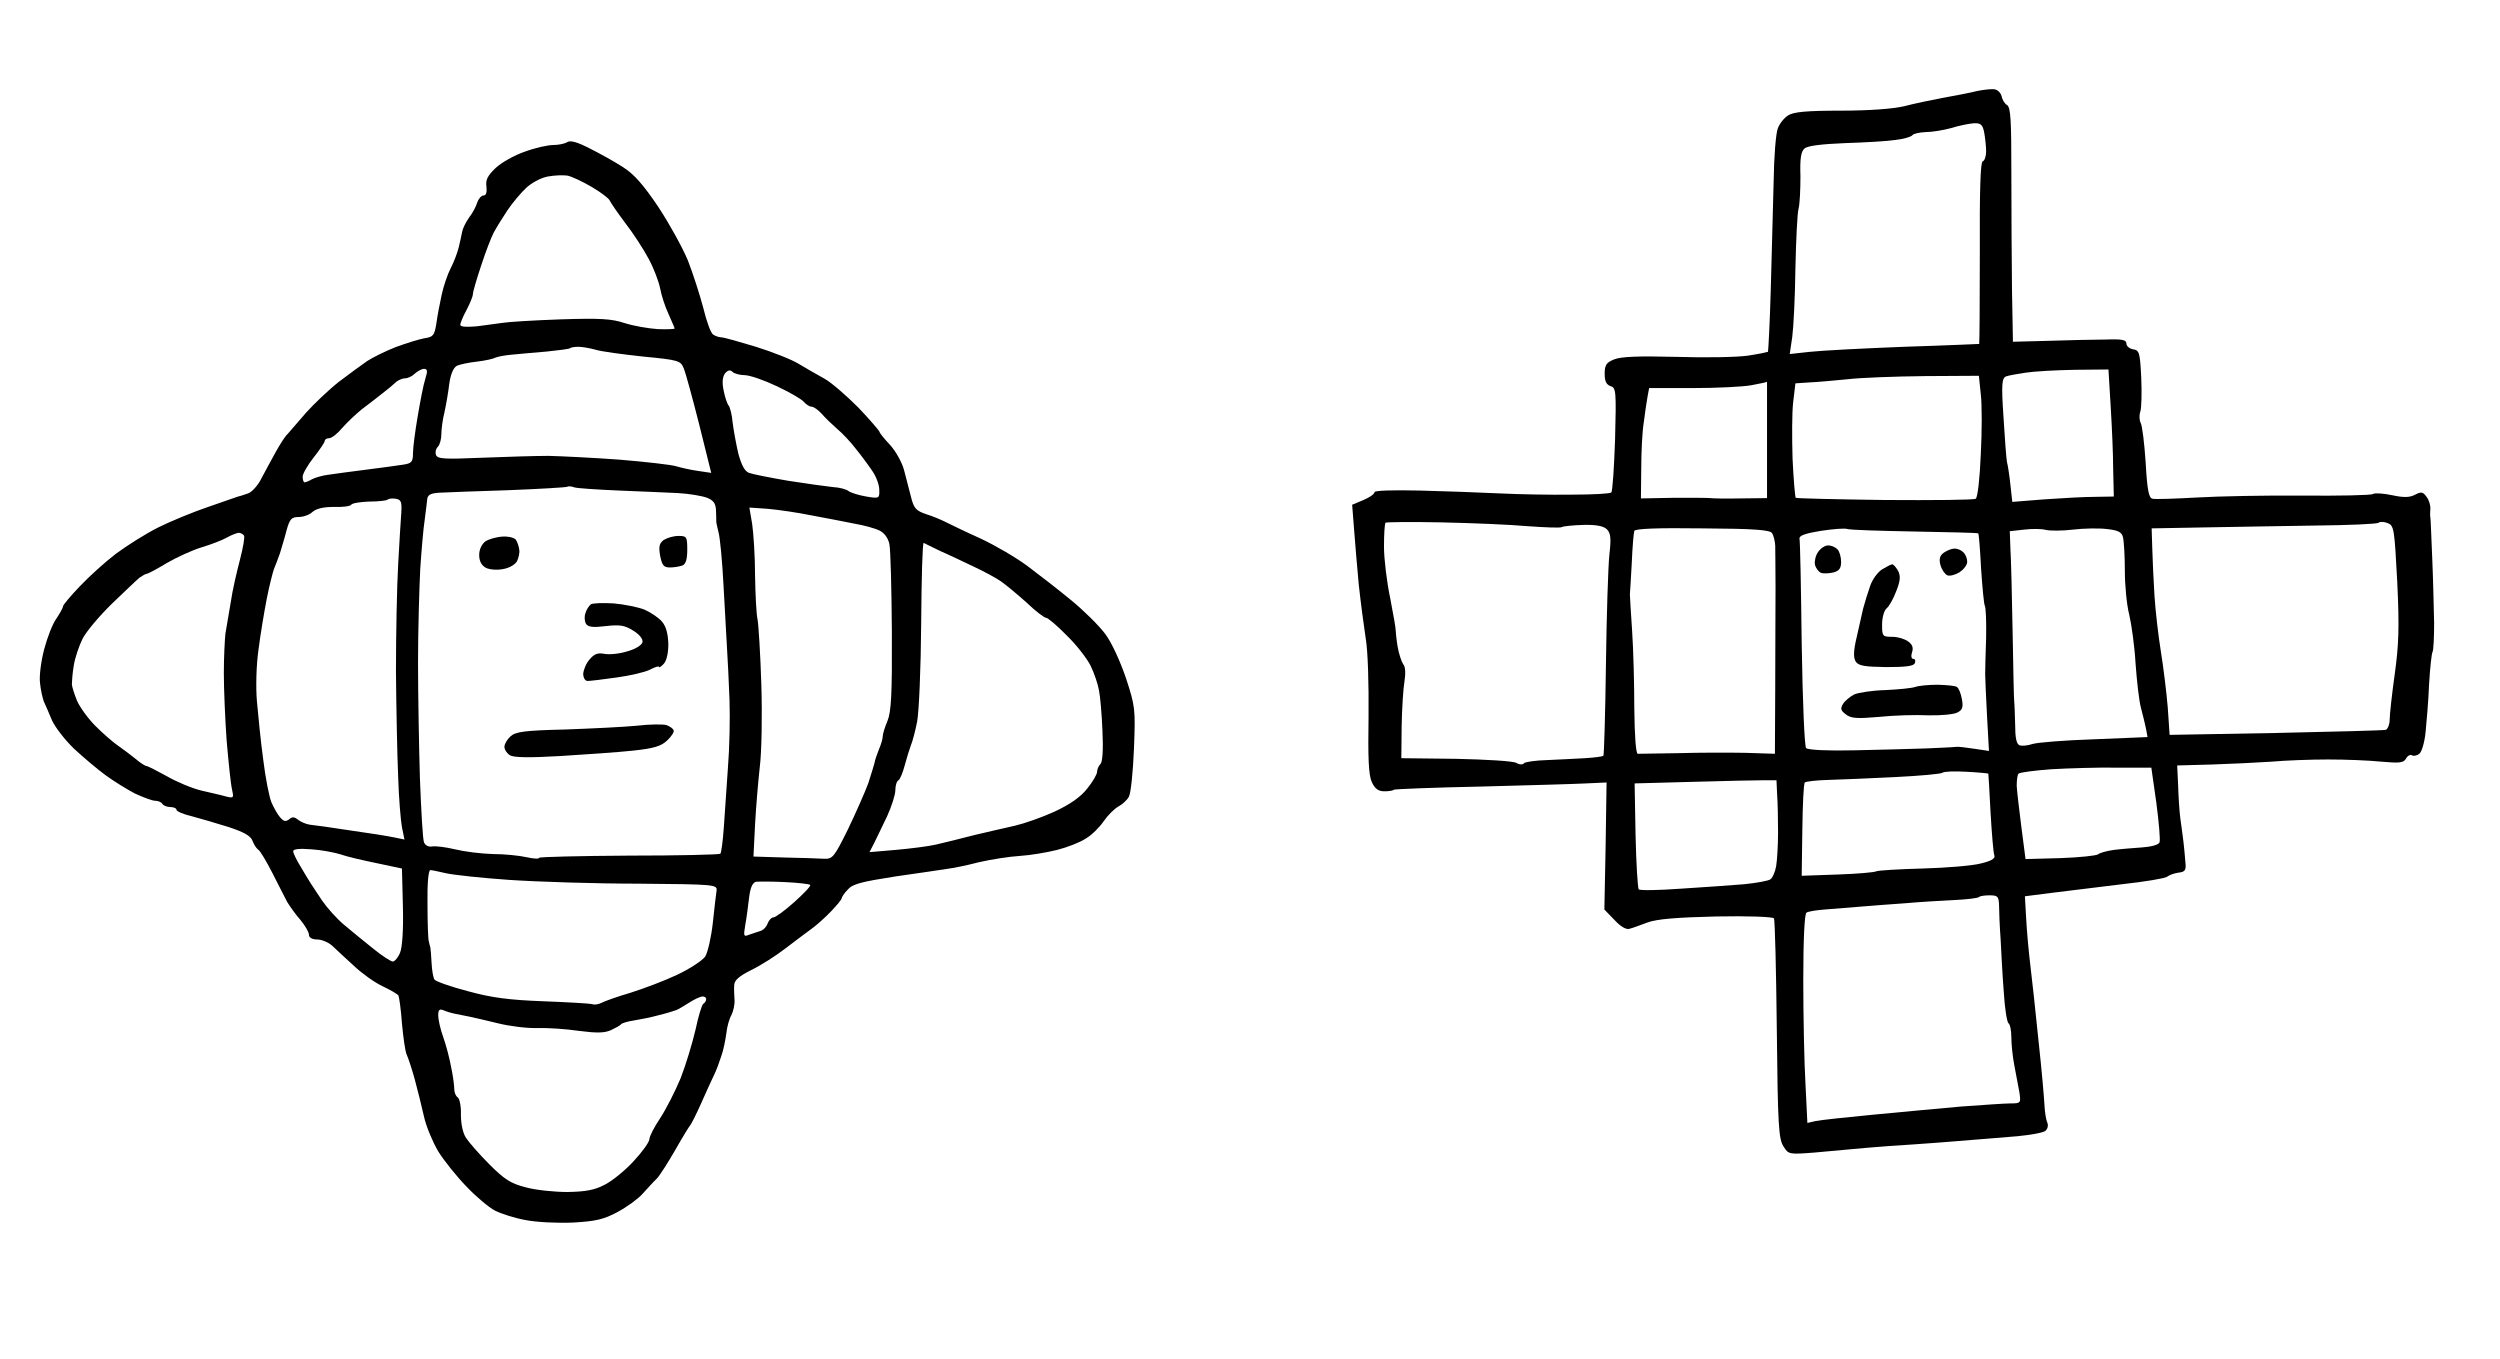
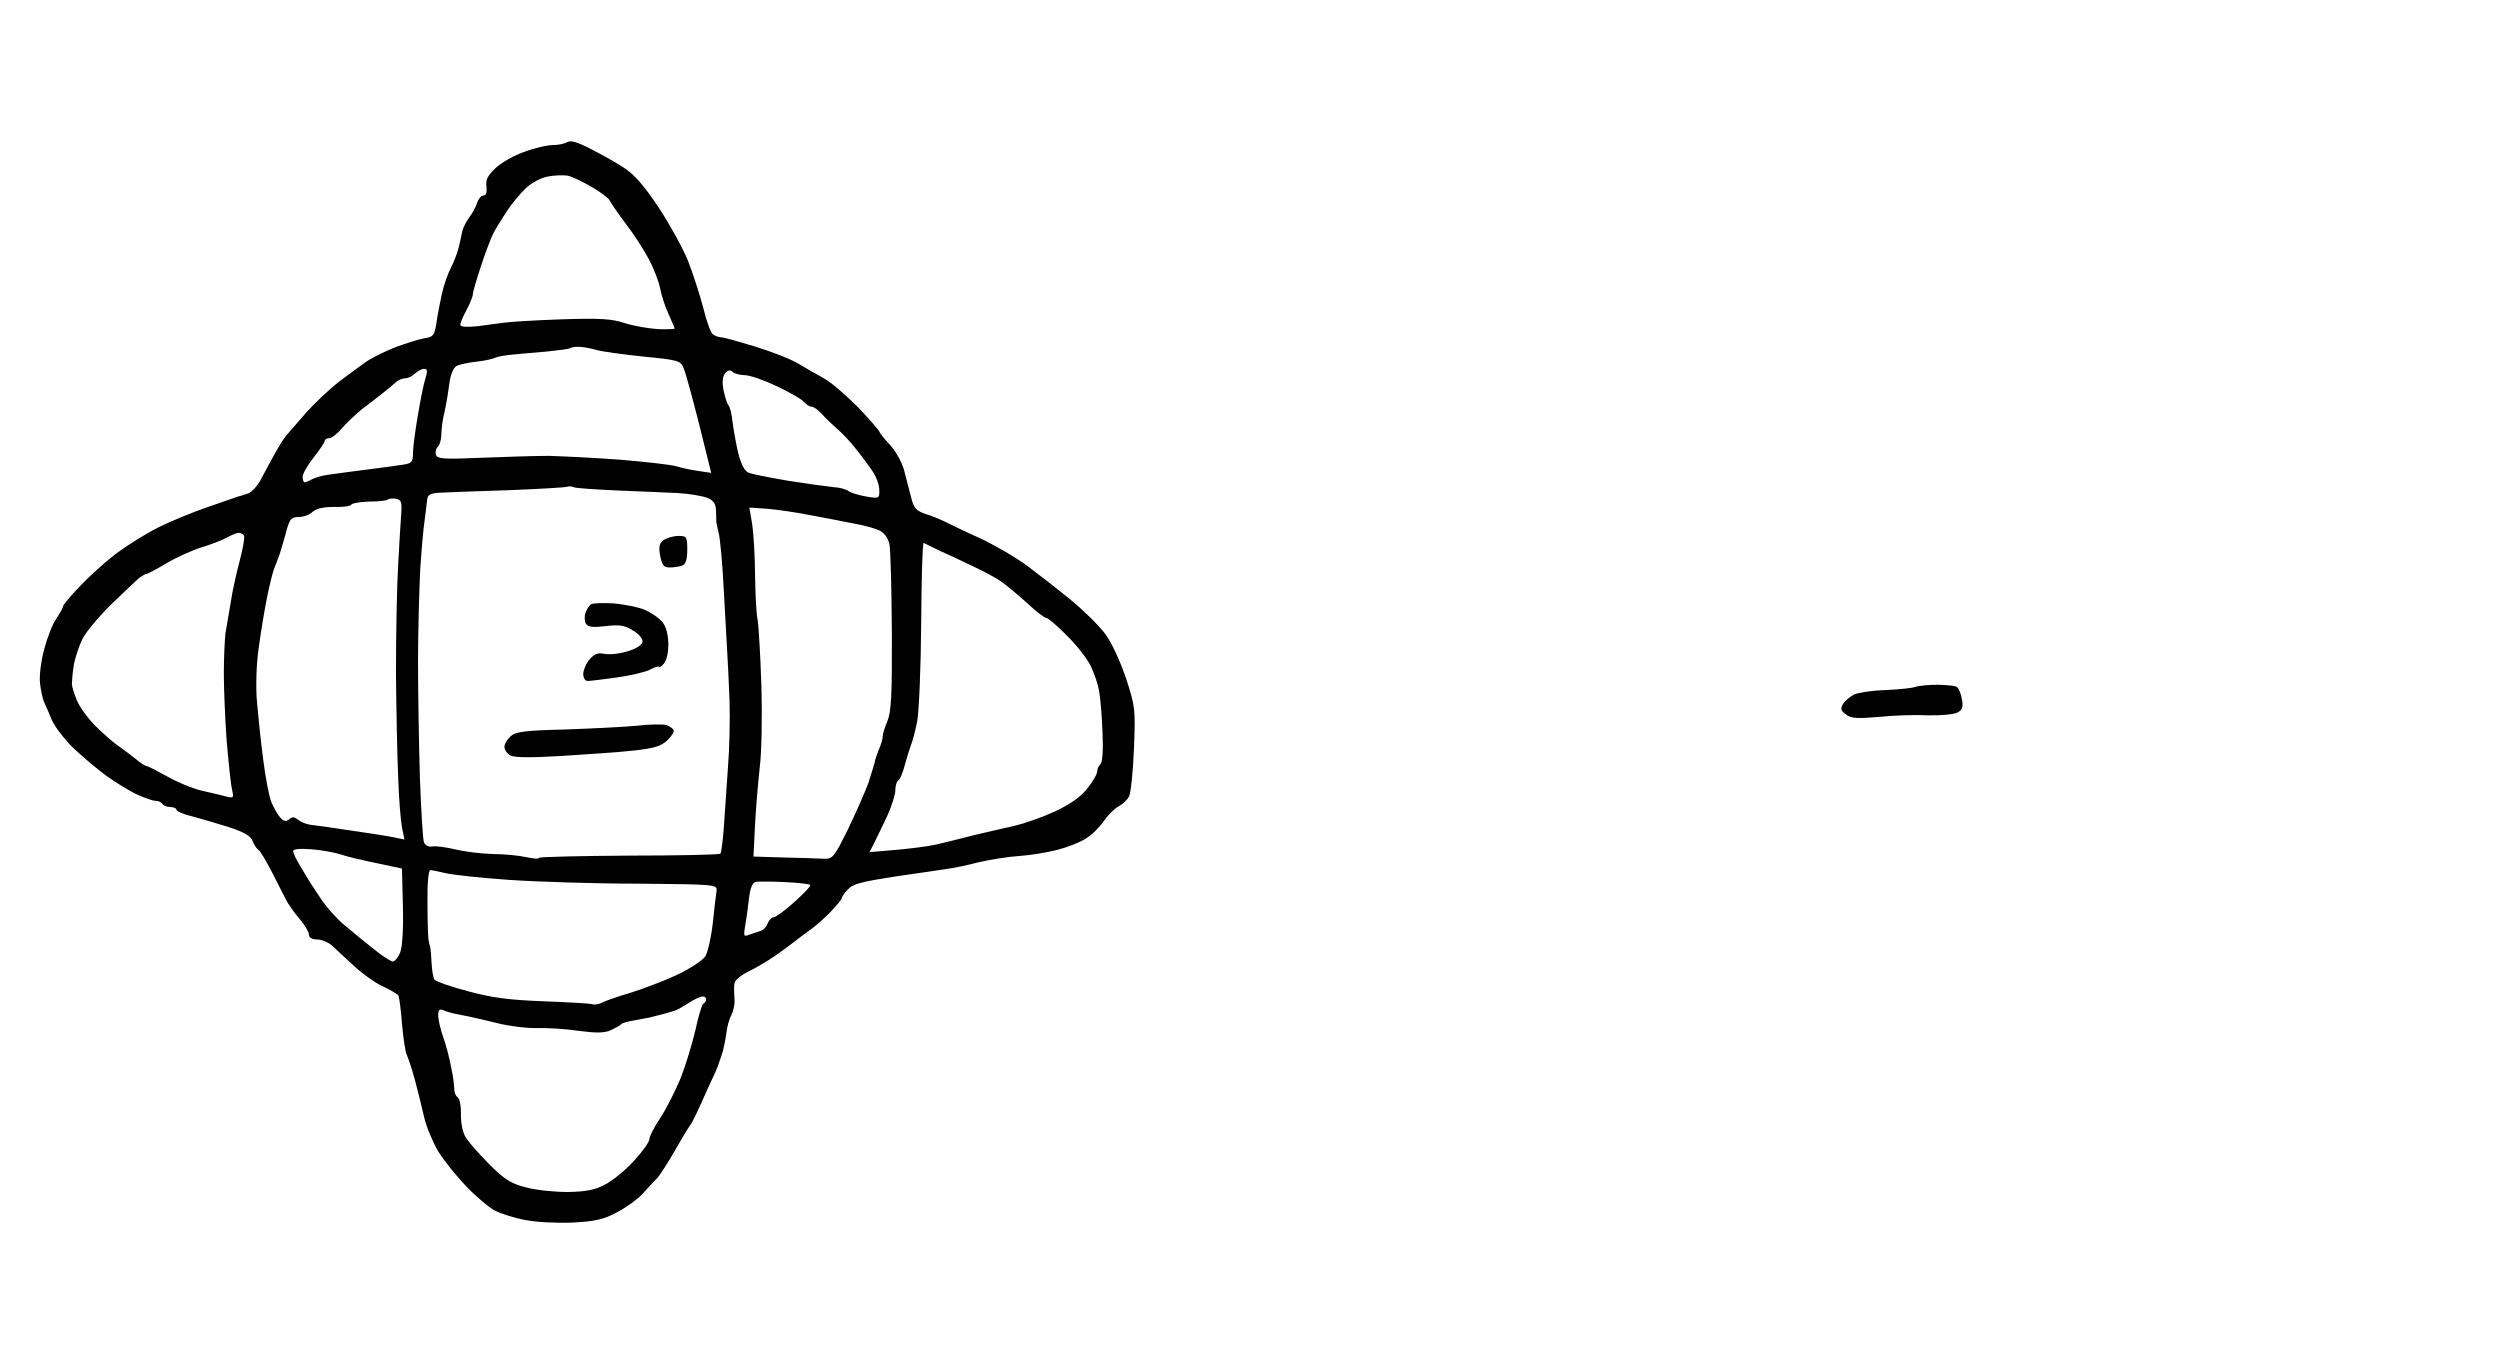
<svg xmlns="http://www.w3.org/2000/svg" version="1.0" width="793pt" height="431pt" viewBox="0 0 793 431" preserveAspectRatio="xMidYMid meet">
  <g transform="translate(0,431) scale(0.1,-0.1)" fill="#000000" stroke="none">
    <g>
-       <path d="M6325 4027 c-11 1 -36 -2 -55 -6 -19 -5 -66 -14 -105 -21 -38 -7 -95 -19 -125 -27 -34 -8 -109 -14 -200 -14 -110 0 -151 -4 -168 -15 -13 -8 -28 -27 -33 -42 -6 -15 -12 -90 -13 -167 -2 -77 -6 -229 -9 -339 -3 -109 -8 -200 -9 -202 -2 -1 -30 -7 -63 -12 -33 -5 -135 -7 -227 -4 -122 3 -175 1 -198 -8 -25 -10 -30 -18 -30 -46 0 -23 5 -34 19 -39 17 -5 18 -16 14 -168 -3 -89 -8 -165 -12 -169 -3 -4 -60 -7 -126 -7 -66 -1 -169 1 -230 4 -60 3 -174 7 -252 9 -87 2 -143 0 -143 -5 0 -6 -16 -17 -35 -25 l-36 -15 6 -77 c3 -42 10 -122 15 -177 6 -55 16 -131 22 -170 7 -40 10 -145 9 -247 -2 -132 0 -185 10 -208 10 -22 21 -30 40 -30 14 0 28 2 30 5 3 2 126 7 275 10 148 4 298 8 334 10 l66 3 -3 -201 -4 -202 32 -33 c19 -21 38 -32 48 -28 9 2 35 12 57 20 30 11 93 16 218 19 100 2 179 -1 183 -6 3 -5 7 -164 9 -353 3 -304 6 -347 21 -370 16 -26 18 -26 97 -20 45 4 99 9 121 11 22 2 76 7 120 10 44 3 109 7 145 10 36 3 92 7 125 10 33 2 94 8 135 11 41 4 81 11 88 17 7 6 10 17 6 26 -4 9 -8 34 -9 56 -1 22 -9 114 -19 205 -9 91 -21 199 -26 240 -5 41 -11 107 -13 146 l-4 71 86 11 c47 6 146 18 220 27 74 8 139 19 145 24 6 5 22 11 36 13 21 2 25 8 22 33 -1 17 -4 45 -6 64 -2 18 -7 52 -10 75 -3 22 -6 70 -7 105 l-3 63 110 3 c60 2 145 6 189 9 44 4 125 7 180 7 55 0 131 -3 169 -7 58 -5 70 -4 78 10 5 9 14 14 19 10 5 -3 16 -1 24 6 7 6 16 37 19 68 3 31 9 99 11 151 3 52 8 98 11 103 3 5 5 46 5 91 -1 45 -3 138 -6 207 -3 69 -5 127 -6 130 -1 3 -1 14 0 25 1 11 -4 29 -12 39 -11 16 -17 17 -36 7 -17 -9 -35 -10 -72 -2 -28 6 -56 8 -62 4 -6 -4 -106 -6 -222 -5 -115 1 -267 -2 -336 -6 -69 -4 -133 -6 -141 -4 -12 2 -17 26 -22 115 -4 61 -11 118 -16 126 -4 8 -5 24 -1 35 4 12 5 60 3 108 -4 80 -6 87 -26 90 -11 2 -21 10 -21 18 0 12 -13 15 -65 13 -36 0 -117 -2 -180 -4 l-115 -3 -3 165 c-1 90 -2 257 -2 371 0 167 -2 208 -14 215 -7 4 -15 17 -17 28 -3 11 -13 21 -24 22z m-64 -108 c22 1 28 -4 33 -30 3 -17 6 -44 6 -59 0 -16 -5 -30 -11 -32 -7 -2 -10 -94 -9 -291 0 -158 -1 -287 -2 -288 -2 0 -109 -5 -238 -9 -129 -5 -264 -12 -299 -16 l-64 -7 8 54 c4 30 9 127 10 217 2 90 6 176 10 190 4 15 6 61 6 103 -2 57 2 79 13 88 10 9 56 14 128 17 62 2 134 6 160 10 27 3 50 10 54 15 3 5 22 9 42 10 20 0 57 6 82 13 25 8 57 14 71 15z m320 -782 l107 1 7 -116 c4 -65 8 -155 8 -202 l2 -85 -60 -1 c-33 0 -105 -4 -161 -8 l-101 -8 -6 54 c-3 29 -8 62 -11 73 -2 11 -7 75 -11 143 -7 104 -5 122 8 128 8 3 36 8 63 12 26 4 96 8 155 9z m-475 -20 l171 1 6 -58 c4 -32 4 -118 0 -192 -3 -76 -10 -136 -16 -140 -6 -4 -136 -5 -289 -4 -153 2 -280 5 -282 7 -2 2 -7 58 -10 124 -2 66 -2 147 2 180 l7 59 45 3 c25 1 79 6 120 10 41 5 152 9 246 10z m-501 -18 c0 0 0 -82 0 -184 l0 -185 -85 -1 c-47 -1 -89 0 -95 1 -5 1 -57 1 -115 1 l-105 -2 1 93 c0 51 3 118 8 148 4 30 9 67 12 82 l5 27 137 0 c75 0 160 4 187 9 28 5 50 10 50 11z m-1033 -446 c95 -2 218 -7 273 -12 55 -4 104 -6 109 -3 5 3 36 6 69 7 41 1 64 -4 74 -14 12 -12 14 -28 8 -80 -4 -36 -9 -194 -11 -350 -2 -156 -6 -286 -8 -288 -2 -3 -28 -6 -58 -8 -29 -2 -84 -4 -121 -6 -37 -1 -70 -6 -73 -10 -3 -5 -14 -5 -24 1 -10 6 -97 11 -192 13 l-173 2 1 101 c1 56 5 120 9 143 4 25 3 47 -4 54 -5 7 -14 33 -18 57 -4 25 -6 48 -6 51 1 3 -7 48 -17 100 -11 52 -20 126 -20 165 0 39 2 73 5 76 3 2 83 3 177 1z m3001 -2 c21 -8 22 -17 31 -186 7 -146 5 -200 -8 -294 -9 -64 -16 -129 -16 -144 0 -15 -6 -29 -12 -32 -7 -2 -164 -6 -349 -10 l-337 -6 -6 88 c-4 48 -14 129 -22 178 -8 50 -17 128 -20 175 -3 47 -6 114 -7 150 l-2 64 165 3 c91 2 251 4 357 6 105 1 195 5 198 9 4 4 17 3 28 -1z m-2173 -17 c167 -1 214 -5 221 -15 5 -8 9 -25 10 -39 0 -14 1 -74 1 -135 0 -60 -1 -204 -1 -318 l-1 -208 -92 3 c-51 1 -147 1 -213 -1 -66 -1 -125 -2 -130 -2 -6 1 -10 55 -11 144 0 78 -3 189 -7 247 -4 58 -7 110 -7 115 1 6 3 51 6 100 2 50 6 95 8 101 3 7 72 10 216 8z m460 -2 c8 -3 104 -6 214 -8 109 -2 200 -4 201 -6 2 -2 6 -52 9 -112 4 -59 9 -113 12 -118 3 -5 5 -50 4 -101 -2 -51 -3 -103 -3 -117 0 -14 3 -74 6 -134 l6 -108 -47 7 c-26 4 -51 7 -57 6 -5 -1 -48 -3 -95 -5 -47 -2 -149 -4 -228 -6 -83 -2 -147 1 -153 7 -5 5 -11 142 -14 330 -2 176 -5 327 -7 334 -2 10 18 17 67 25 39 6 77 9 85 6z m630 -3 c14 -3 52 -3 85 1 33 4 81 5 107 2 36 -4 48 -9 52 -26 3 -11 6 -59 6 -106 0 -47 6 -110 14 -140 7 -30 17 -100 20 -155 4 -55 11 -118 17 -140 6 -22 13 -52 16 -66 l5 -27 -169 -7 c-92 -3 -181 -10 -196 -15 -15 -5 -34 -7 -41 -4 -10 4 -14 24 -14 67 -1 34 -2 67 -3 72 -1 6 -3 105 -5 220 -2 116 -5 235 -7 265 l-2 55 45 5 c25 3 56 3 70 -1z m224 -754 l110 0 16 -112 c8 -62 13 -118 10 -125 -3 -8 -27 -14 -55 -16 -27 -2 -68 -5 -90 -8 -22 -3 -44 -9 -50 -14 -5 -4 -59 -10 -120 -12 l-110 -3 -13 100 c-7 55 -14 114 -15 132 0 18 2 36 6 39 4 4 51 10 105 14 53 3 146 6 206 5z m-477 -13 c38 -2 69 -5 70 -6 0 0 4 -56 7 -123 4 -68 9 -129 12 -136 4 -10 -9 -18 -43 -26 -26 -7 -110 -14 -186 -16 -75 -2 -141 -6 -146 -9 -5 -3 -60 -8 -122 -10 l-114 -4 2 145 c1 80 4 148 8 151 3 3 36 7 73 8 37 1 132 5 212 9 80 4 148 10 152 14 5 4 38 5 75 3z m-642 -27 l40 0 2 -45 c2 -25 3 -79 3 -120 0 -41 -3 -89 -6 -107 -3 -18 -11 -37 -18 -42 -6 -5 -45 -12 -86 -16 -41 -3 -131 -10 -200 -14 -69 -5 -128 -6 -132 -2 -3 3 -8 80 -10 171 l-3 165 185 5 c102 3 203 5 225 5z m717 -365 c25 0 28 -4 29 -32 0 -18 2 -67 5 -108 2 -41 6 -117 10 -167 3 -51 10 -95 15 -99 5 -3 9 -23 9 -44 0 -22 4 -61 9 -87 5 -26 12 -65 16 -85 6 -37 5 -38 -27 -38 -18 0 -89 -5 -158 -10 -69 -6 -195 -18 -280 -26 -85 -8 -167 -17 -181 -20 l-26 -6 -6 123 c-4 67 -7 216 -7 330 0 130 4 210 10 214 6 4 32 8 58 10 26 2 76 6 112 9 36 3 101 8 145 11 44 4 113 8 154 10 40 2 76 6 79 10 3 3 18 5 34 5z" />
      <g>
-         <path d="M5799 2580 c-10 0 -24 -9 -32 -21 -8 -11 -12 -29 -10 -40 3 -12 12 -23 19 -26 8 -3 25 -2 39 1 19 5 25 13 25 34 0 15 -5 33 -12 40 -7 7 -20 12 -29 12z" />
+         <path d="M5799 2580 z" />
      </g>
      <g>
-         <path d="M6200 2570 c-9 0 -24 -6 -34 -13 -13 -9 -16 -20 -11 -39 4 -15 14 -29 22 -33 9 -3 26 2 39 10 13 9 24 23 24 33 0 10 -5 23 -12 30 -7 7 -19 12 -28 12z" />
-       </g>
+         </g>
      <g>
-         <path d="M6002 2520 c-4 0 -18 -8 -32 -16 -14 -9 -31 -32 -38 -53 -7 -20 -17 -52 -22 -71 -4 -19 -14 -61 -21 -93 -10 -42 -10 -63 -3 -75 9 -14 28 -17 97 -18 63 0 88 3 91 13 3 7 1 13 -5 13 -6 0 -8 9 -4 21 5 14 1 25 -12 34 -10 8 -33 15 -50 15 -32 0 -33 2 -33 39 0 21 6 44 14 51 8 6 22 31 31 55 13 33 14 47 6 64 -7 12 -15 21 -19 21z" />
-       </g>
+         </g>
      <g>
        <path d="M6147 2138 c-29 0 -61 -3 -72 -7 -11 -4 -54 -8 -95 -10 -41 -1 -86 -8 -99 -14 -13 -7 -29 -20 -35 -30 -9 -15 -7 -21 9 -33 16 -13 36 -14 105 -8 47 5 117 7 157 5 39 -1 81 3 92 9 16 8 19 17 14 43 -3 17 -10 35 -16 38 -5 4 -32 6 -60 7z" />
      </g>
    </g>
    <g>
      <path d="M1871 3839 c-39 20 -62 27 -72 20 -8 -5 -28 -9 -44 -9 -17 0 -58 -9 -90 -21 -33 -11 -75 -35 -93 -52 -26 -25 -32 -38 -29 -59 2 -18 -1 -28 -9 -28 -7 0 -16 -10 -20 -22 -4 -13 -15 -34 -26 -48 -10 -14 -20 -34 -22 -45 -2 -11 -7 -33 -11 -50 -4 -16 -15 -46 -25 -65 -10 -19 -23 -57 -29 -85 -6 -27 -14 -69 -17 -92 -6 -37 -10 -42 -38 -46 -17 -3 -58 -16 -91 -28 -33 -13 -73 -33 -90 -44 -16 -11 -57 -41 -90 -66 -33 -26 -80 -71 -105 -99 -25 -29 -51 -59 -58 -67 -8 -7 -24 -33 -37 -56 -13 -23 -33 -61 -45 -83 -11 -23 -31 -45 -43 -49 -12 -4 -26 -9 -32 -10 -5 -2 -48 -17 -95 -33 -47 -16 -118 -45 -158 -65 -40 -20 -100 -58 -135 -84 -34 -26 -86 -73 -114 -103 -29 -30 -53 -59 -53 -63 0 -5 -10 -22 -21 -39 -12 -16 -29 -60 -39 -98 -10 -38 -16 -86 -13 -107 2 -21 8 -47 12 -58 5 -11 17 -38 26 -60 10 -22 41 -62 70 -90 29 -27 74 -65 100 -84 26 -19 68 -45 93 -58 26 -12 55 -23 64 -23 9 0 20 -4 23 -10 3 -5 15 -10 26 -10 10 0 19 -4 19 -9 0 -4 21 -14 48 -20 26 -7 78 -22 116 -34 49 -16 71 -28 77 -44 4 -11 12 -24 18 -28 6 -3 26 -37 45 -74 19 -37 40 -79 47 -92 8 -13 26 -39 42 -57 15 -18 27 -39 27 -47 0 -9 10 -15 26 -15 14 0 36 -9 48 -20 11 -11 42 -39 68 -63 25 -24 67 -54 91 -65 25 -12 48 -25 51 -30 2 -4 8 -44 11 -88 4 -43 10 -88 15 -99 5 -11 17 -47 26 -80 9 -33 22 -86 29 -117 7 -32 28 -81 45 -110 18 -29 58 -79 89 -111 31 -33 72 -67 91 -77 20 -10 63 -24 97 -30 35 -7 101 -10 150 -8 72 4 98 10 141 33 30 16 66 42 80 58 15 16 35 39 46 49 10 11 36 52 59 92 22 39 43 73 46 76 3 3 19 34 35 70 16 36 34 76 41 90 7 14 17 41 23 60 7 19 13 51 16 72 2 20 9 46 16 58 6 12 11 33 10 48 -1 15 -2 36 -1 48 1 15 16 28 54 47 29 14 78 45 109 69 31 24 69 52 84 63 15 11 43 36 61 55 18 19 33 37 33 41 0 3 8 16 19 27 15 18 43 25 152 42 74 11 148 21 164 24 17 2 62 11 100 21 39 9 97 18 130 20 33 2 86 11 118 19 32 8 73 24 91 36 19 11 44 36 57 55 13 19 34 40 47 47 13 7 28 21 33 31 6 10 13 78 16 151 5 127 4 135 -25 224 -18 53 -45 113 -66 141 -20 27 -69 75 -108 107 -40 33 -102 81 -138 108 -36 27 -103 66 -150 88 -47 21 -96 45 -110 52 -14 7 -42 19 -62 25 -32 11 -39 18 -48 54 -6 23 -16 61 -22 85 -6 24 -26 60 -44 80 -19 20 -34 39 -34 42 0 3 -30 38 -67 77 -38 38 -86 80 -108 92 -22 12 -58 33 -80 46 -22 14 -83 38 -137 55 -53 16 -102 30 -110 30 -7 0 -19 4 -26 9 -7 4 -21 42 -31 84 -11 42 -33 110 -49 151 -17 41 -59 117 -94 170 -47 70 -77 104 -112 126 -26 17 -73 43 -105 59z m-71 -86 c14 -3 48 -19 77 -36 29 -17 54 -36 57 -43 3 -7 25 -39 49 -71 25 -32 58 -83 74 -113 17 -31 33 -74 37 -95 4 -22 16 -59 27 -82 10 -23 19 -43 19 -45 0 -2 -24 -3 -53 -2 -30 2 -77 10 -105 19 -42 14 -78 16 -204 12 -84 -3 -166 -8 -183 -11 -16 -2 -54 -7 -82 -11 -34 -3 -53 -2 -53 5 0 5 9 27 20 47 11 21 20 43 20 50 0 7 12 48 26 90 14 43 32 90 40 105 8 15 27 46 43 70 16 24 43 56 60 72 17 16 47 32 68 36 21 4 49 5 63 3z m34 -543 c12 0 36 -4 54 -9 18 -6 87 -15 152 -22 114 -11 119 -13 129 -38 6 -14 28 -95 49 -178 l38 -153 -40 6 c-23 3 -54 10 -71 15 -16 5 -97 14 -180 21 -82 6 -184 11 -225 12 -41 0 -137 -3 -213 -6 -117 -5 -139 -4 -144 9 -3 8 -1 19 6 26 6 6 11 24 11 40 0 15 4 47 10 70 5 23 12 63 15 89 4 30 13 51 23 57 9 5 38 11 65 14 26 3 52 9 57 12 6 3 29 8 53 10 23 2 73 7 112 10 38 4 72 8 74 11 2 2 14 4 25 4z m-489 -70 c11 0 12 -7 4 -32 -6 -18 -16 -71 -24 -118 -8 -47 -15 -99 -15 -117 0 -28 -4 -33 -32 -37 -18 -3 -71 -10 -118 -16 -47 -6 -100 -13 -119 -16 -18 -2 -41 -9 -51 -14 -10 -6 -21 -10 -24 -10 -3 0 -6 8 -6 18 0 9 16 37 35 61 19 24 35 48 35 52 0 5 6 9 14 9 8 0 26 14 41 32 15 17 43 44 63 60 20 15 50 38 66 51 16 12 35 28 42 35 7 6 20 12 29 12 9 0 23 7 31 15 9 8 22 15 29 15z m979 -10 c5 -5 23 -10 38 -10 16 0 62 -16 102 -35 40 -19 79 -41 86 -50 7 -8 18 -15 24 -15 7 0 21 -10 32 -22 11 -13 33 -34 49 -48 17 -14 44 -43 60 -64 17 -21 40 -52 52 -70 12 -17 22 -44 22 -59 1 -28 0 -29 -41 -22 -24 4 -49 12 -56 17 -7 6 -29 12 -50 13 -20 2 -84 11 -142 20 -58 10 -114 21 -124 25 -14 5 -24 25 -34 61 -7 30 -15 74 -18 98 -2 24 -8 49 -13 55 -5 6 -12 28 -16 49 -5 25 -3 42 5 53 9 10 16 12 24 4z m-502 -366 c10 -3 73 -7 141 -10 67 -3 151 -6 187 -8 36 -2 77 -9 93 -15 20 -8 27 -18 28 -38 1 -16 1 -31 1 -34 -1 -4 3 -20 7 -37 5 -17 12 -92 16 -169 4 -76 9 -165 11 -198 2 -33 6 -107 8 -165 2 -58 0 -154 -5 -215 -4 -60 -10 -145 -13 -189 -3 -43 -8 -81 -11 -84 -3 -3 -133 -6 -290 -6 -157 -1 -285 -4 -285 -7 0 -4 -18 -3 -40 2 -22 5 -70 10 -107 10 -38 1 -92 8 -120 15 -29 7 -62 11 -72 9 -11 -2 -22 3 -26 13 -4 9 -9 100 -13 202 -3 102 -6 268 -6 370 0 102 4 235 7 295 4 61 10 130 14 155 3 25 7 54 8 65 1 15 10 20 36 22 19 1 117 5 219 8 102 4 187 9 189 11 3 2 13 2 23 -2z m-567 -36 c17 -3 20 -9 18 -43 -2 -22 -6 -96 -10 -165 -4 -69 -7 -222 -7 -340 1 -118 4 -269 7 -335 2 -66 8 -138 12 -159 l8 -39 -34 7 c-19 4 -81 14 -139 22 -58 9 -115 17 -127 18 -13 2 -29 9 -38 16 -11 9 -18 10 -28 1 -11 -8 -17 -7 -29 7 -8 9 -20 31 -27 47 -7 17 -19 77 -26 135 -8 58 -16 141 -20 185 -4 45 -2 117 5 165 6 47 18 119 26 160 8 41 19 84 23 95 5 11 13 34 19 50 5 17 15 49 21 73 10 36 16 42 38 42 15 0 35 7 44 16 13 11 35 16 68 16 28 -1 52 2 55 7 3 5 29 9 57 10 29 0 55 3 58 6 3 3 14 5 26 3z m1181 -32 c33 -3 95 -12 139 -21 44 -8 105 -20 135 -26 30 -5 66 -15 80 -22 15 -7 27 -24 31 -42 4 -17 7 -142 8 -278 1 -200 -2 -255 -14 -284 -8 -19 -15 -41 -15 -49 0 -7 -5 -25 -12 -41 -6 -15 -13 -35 -14 -43 -2 -8 -11 -37 -20 -65 -10 -27 -39 -93 -64 -145 -44 -89 -49 -95 -76 -94 -16 1 -73 3 -127 4 l-97 3 5 101 c3 56 10 138 15 183 6 46 8 163 5 260 -3 98 -9 192 -12 208 -4 17 -7 80 -8 140 0 61 -5 134 -9 162 l-9 53 59 -4z m-1679 -76 c6 0 14 -4 17 -9 3 -4 -3 -39 -13 -77 -10 -38 -24 -98 -29 -134 -6 -36 -14 -81 -17 -100 -2 -19 -5 -75 -5 -125 0 -49 4 -146 9 -215 6 -69 13 -138 17 -154 6 -27 5 -28 -17 -23 -13 4 -49 12 -79 19 -30 7 -80 28 -111 46 -31 17 -60 32 -64 32 -4 0 -20 10 -35 23 -15 12 -40 31 -56 42 -16 11 -48 39 -71 62 -24 24 -50 60 -59 81 -8 20 -16 44 -16 52 0 8 2 35 6 59 4 25 17 63 28 85 11 22 53 72 93 111 40 38 79 76 88 83 9 6 19 12 23 12 3 0 32 15 63 34 31 18 81 41 111 50 30 9 66 23 80 31 14 8 30 14 37 15z m2173 -32 c3 -2 28 -14 55 -27 28 -12 75 -35 105 -49 30 -14 69 -35 85 -46 17 -12 53 -42 82 -68 28 -27 56 -48 62 -48 5 0 35 -25 65 -56 31 -30 65 -74 76 -97 11 -23 23 -58 26 -77 4 -19 9 -77 11 -129 3 -59 0 -98 -6 -104 -6 -6 -11 -17 -11 -25 0 -8 -14 -32 -31 -53 -21 -27 -54 -50 -103 -73 -39 -18 -96 -38 -126 -45 -30 -7 -89 -20 -130 -30 -41 -11 -96 -24 -121 -30 -26 -6 -84 -13 -129 -17 l-82 -7 15 29 c8 16 26 54 41 85 14 31 26 68 26 82 0 14 4 29 10 32 5 3 14 25 20 48 6 23 15 51 19 62 5 11 14 45 20 75 6 31 12 170 13 313 1 141 4 256 8 255z m-1942 -972 c31 -2 73 -10 92 -16 19 -7 71 -19 115 -28 l80 -17 3 -120 c2 -74 -2 -130 -9 -147 -6 -15 -17 -28 -23 -28 -6 0 -34 18 -61 40 -28 22 -69 56 -93 76 -24 20 -55 55 -70 77 -15 22 -31 47 -37 56 -5 8 -20 32 -32 53 -13 21 -23 42 -23 48 0 7 21 9 58 6z m377 -66 c6 0 28 -5 50 -10 22 -5 112 -15 200 -21 88 -6 273 -12 410 -12 244 -2 250 -3 248 -22 -2 -11 -7 -57 -12 -103 -5 -45 -16 -93 -24 -106 -9 -13 -49 -39 -89 -58 -40 -19 -107 -44 -148 -57 -41 -12 -83 -27 -92 -32 -10 -5 -23 -7 -30 -4 -7 2 -76 6 -154 9 -108 4 -164 11 -240 32 -54 14 -102 31 -106 37 -4 7 -8 30 -9 52 -1 22 -3 45 -4 50 -2 6 -4 15 -5 20 -2 6 -4 58 -4 117 -1 66 3 108 9 108z m1125 -38 c41 -2 77 -6 80 -9 3 -3 -20 -27 -50 -54 -30 -27 -60 -49 -67 -49 -6 0 -14 -9 -18 -19 -3 -10 -13 -21 -23 -24 -9 -3 -25 -8 -36 -12 -17 -7 -18 -5 -12 31 4 21 9 60 12 86 4 33 11 48 22 51 10 1 51 1 92 -1z m-262 -363 c6 1 12 -3 12 -8 0 -6 -4 -12 -9 -15 -5 -3 -16 -41 -25 -83 -10 -43 -31 -112 -47 -153 -17 -41 -46 -98 -65 -127 -19 -28 -34 -58 -34 -66 0 -9 -22 -40 -49 -69 -27 -30 -69 -64 -93 -76 -32 -17 -61 -22 -118 -23 -41 0 -101 6 -133 15 -47 12 -67 25 -115 73 -32 32 -65 70 -74 84 -10 15 -16 45 -16 73 1 26 -4 51 -10 55 -6 4 -11 15 -11 26 0 11 -4 43 -10 70 -5 28 -16 70 -25 95 -9 25 -16 56 -16 69 0 18 4 22 18 16 9 -4 26 -9 37 -11 11 -2 31 -6 45 -9 14 -3 54 -12 90 -21 36 -9 92 -16 125 -15 33 1 92 -3 132 -9 55 -7 79 -7 100 2 15 7 30 15 33 19 3 4 21 9 40 12 19 3 55 10 80 17 25 6 50 14 55 16 6 2 24 13 40 23 17 11 36 20 43 20z" />
      <g>
-         <path d="M1595 2608 c-20 -1 -44 -8 -55 -15 -12 -9 -20 -26 -20 -43 0 -20 7 -33 21 -41 12 -6 36 -8 55 -4 19 3 38 14 44 25 5 10 9 27 7 37 -1 10 -6 23 -10 30 -4 7 -23 12 -42 11z" />
-       </g>
+         </g>
      <g>
        <path d="M2152 2610 c-16 0 -36 -6 -47 -13 -14 -11 -16 -21 -11 -50 6 -30 11 -37 31 -37 13 0 30 3 39 6 11 4 16 19 16 50 0 42 -2 44 -28 44z" />
      </g>
      <g>
        <path d="M1947 2396 c-34 2 -67 1 -73 -3 -6 -5 -14 -17 -17 -28 -4 -11 -3 -26 2 -34 7 -10 22 -12 62 -7 44 5 60 3 87 -14 20 -12 32 -27 30 -37 -2 -9 -22 -22 -48 -29 -25 -8 -57 -11 -73 -8 -21 4 -32 0 -47 -18 -11 -12 -19 -33 -20 -45 0 -13 6 -23 14 -23 8 0 50 5 92 11 43 6 91 17 106 25 15 8 28 12 28 9 0 -4 7 0 15 9 9 9 15 33 15 63 -1 32 -7 56 -20 71 -10 12 -35 29 -55 38 -20 8 -64 17 -98 20z" />
      </g>
      <g>
        <path d="M2114 2010 c-10 3 -53 3 -94 -2 -41 -4 -144 -9 -228 -12 -128 -3 -157 -7 -173 -22 -10 -9 -19 -24 -19 -33 0 -9 8 -21 18 -27 12 -7 61 -8 162 -2 80 5 182 12 228 17 66 7 89 14 108 32 13 12 23 27 21 32 -2 6 -12 13 -23 17z" />
      </g>
    </g>
  </g>
</svg>